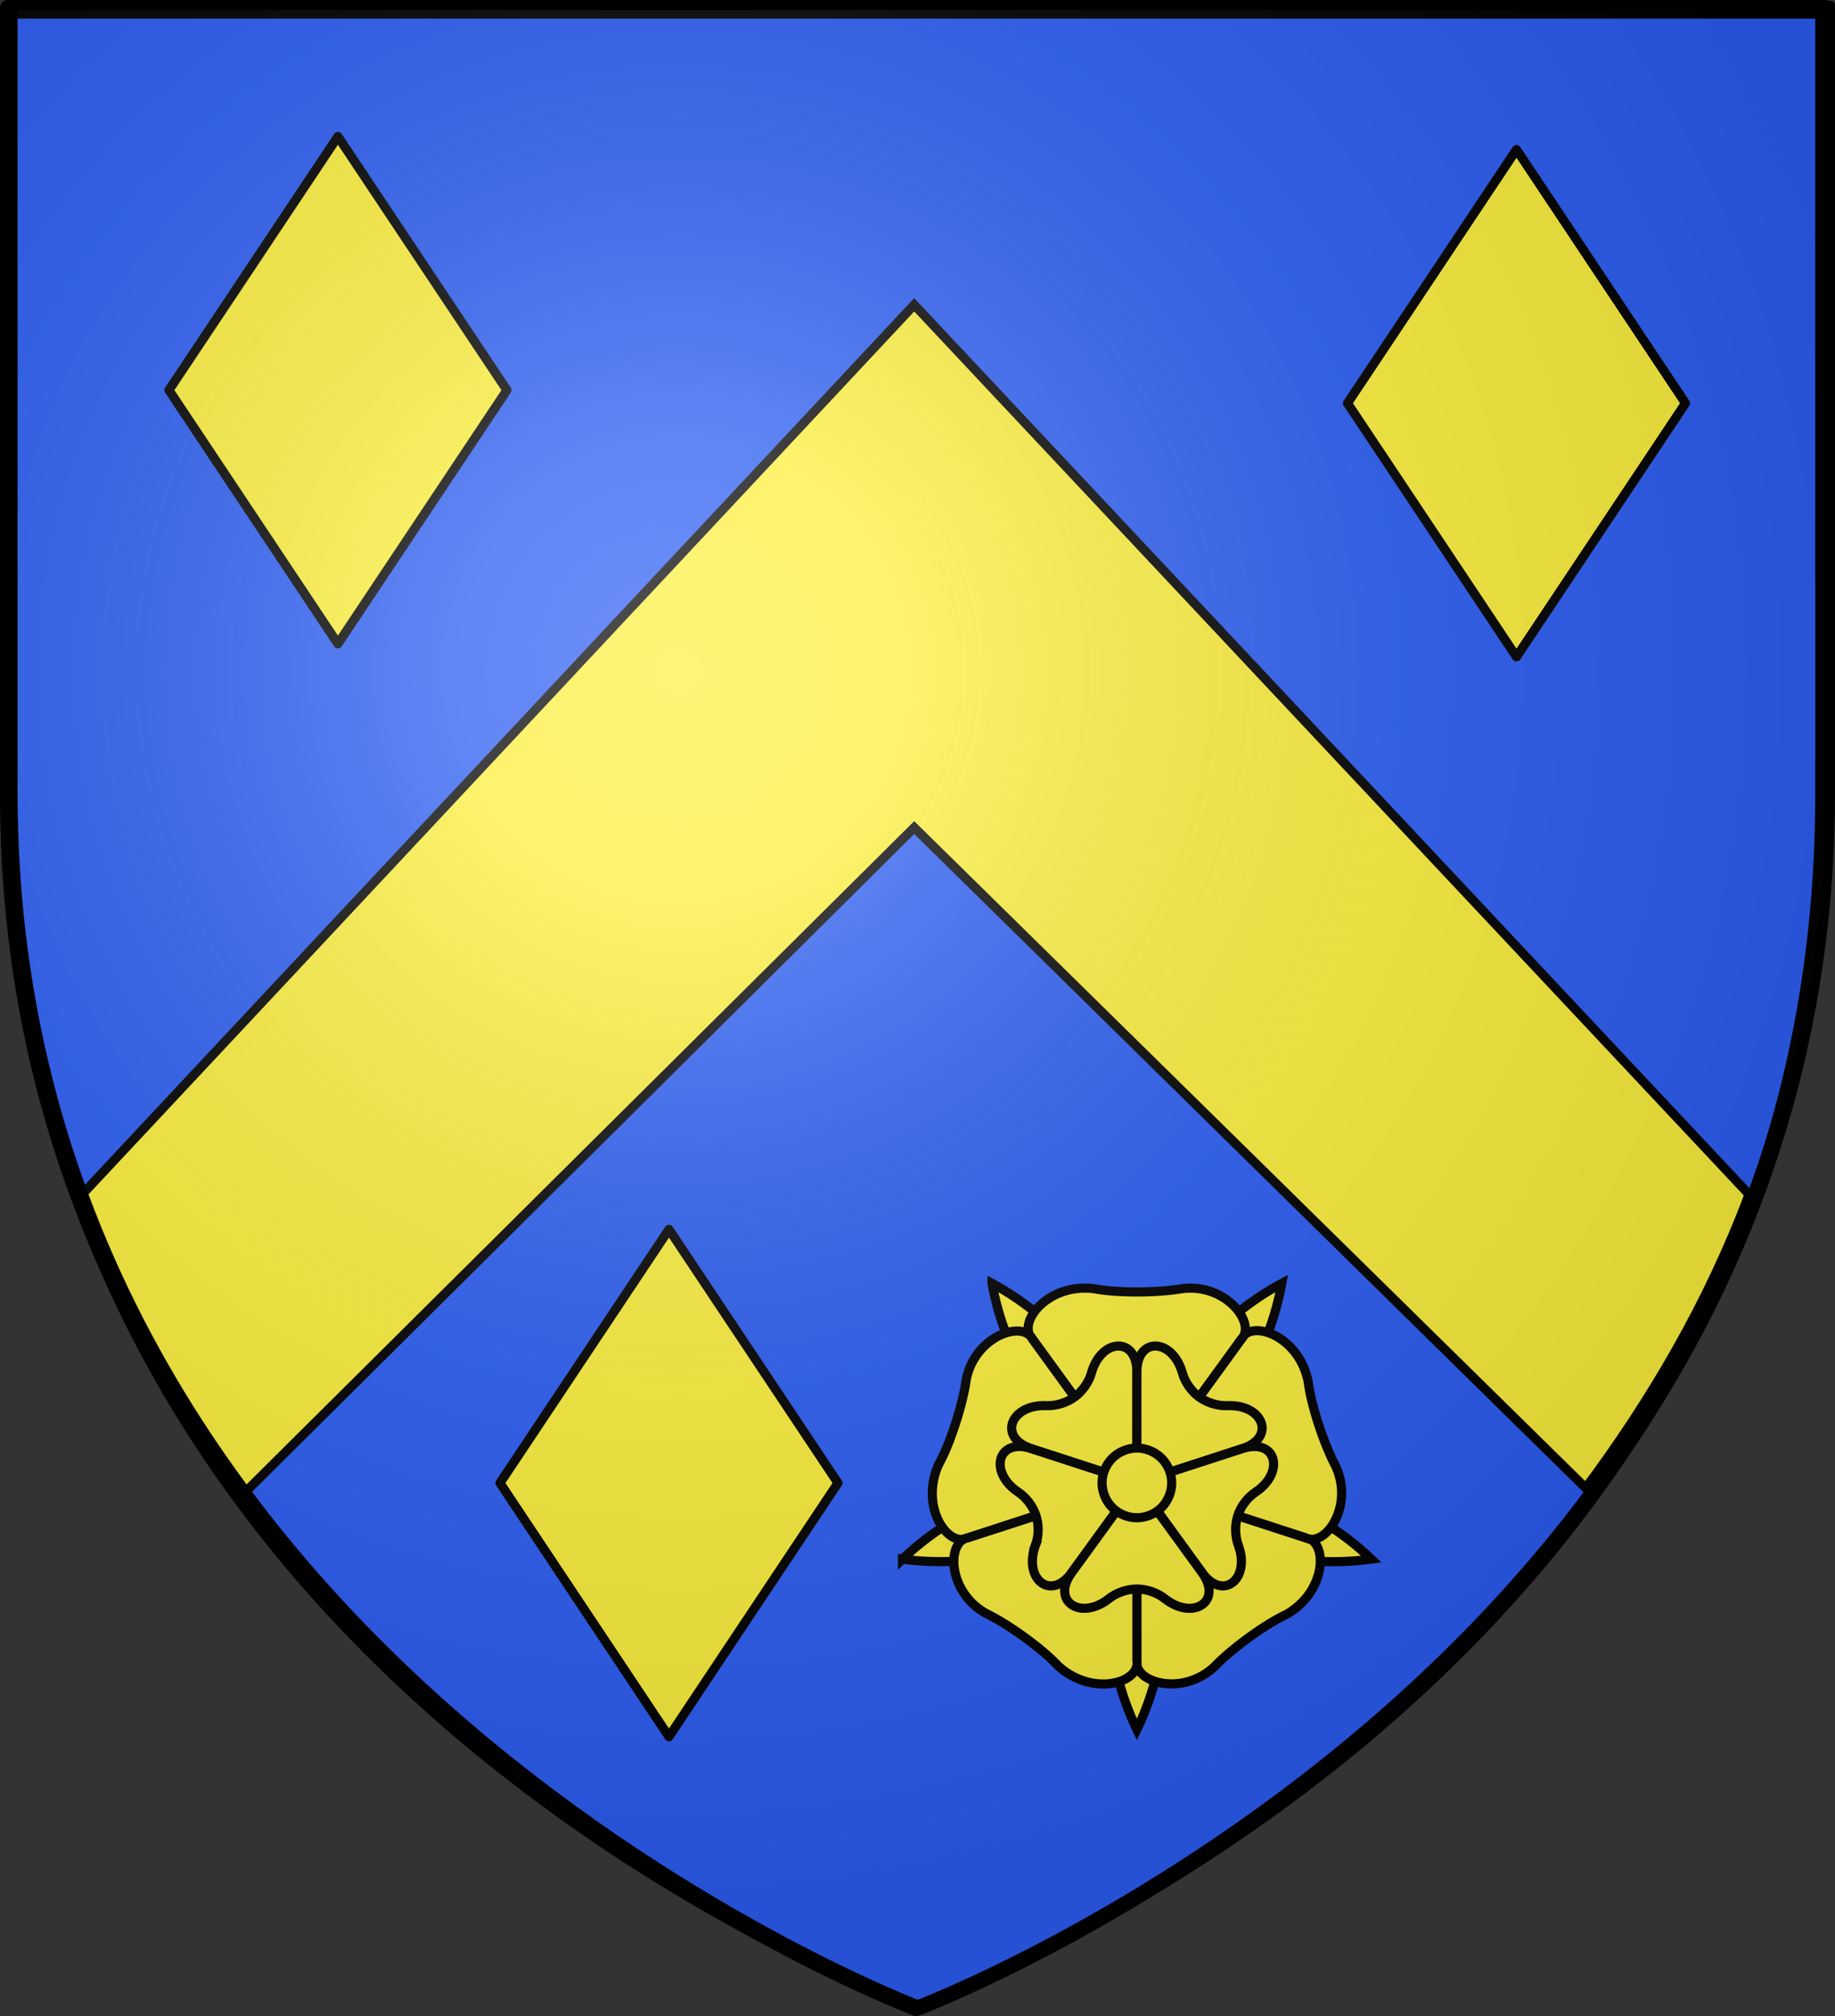
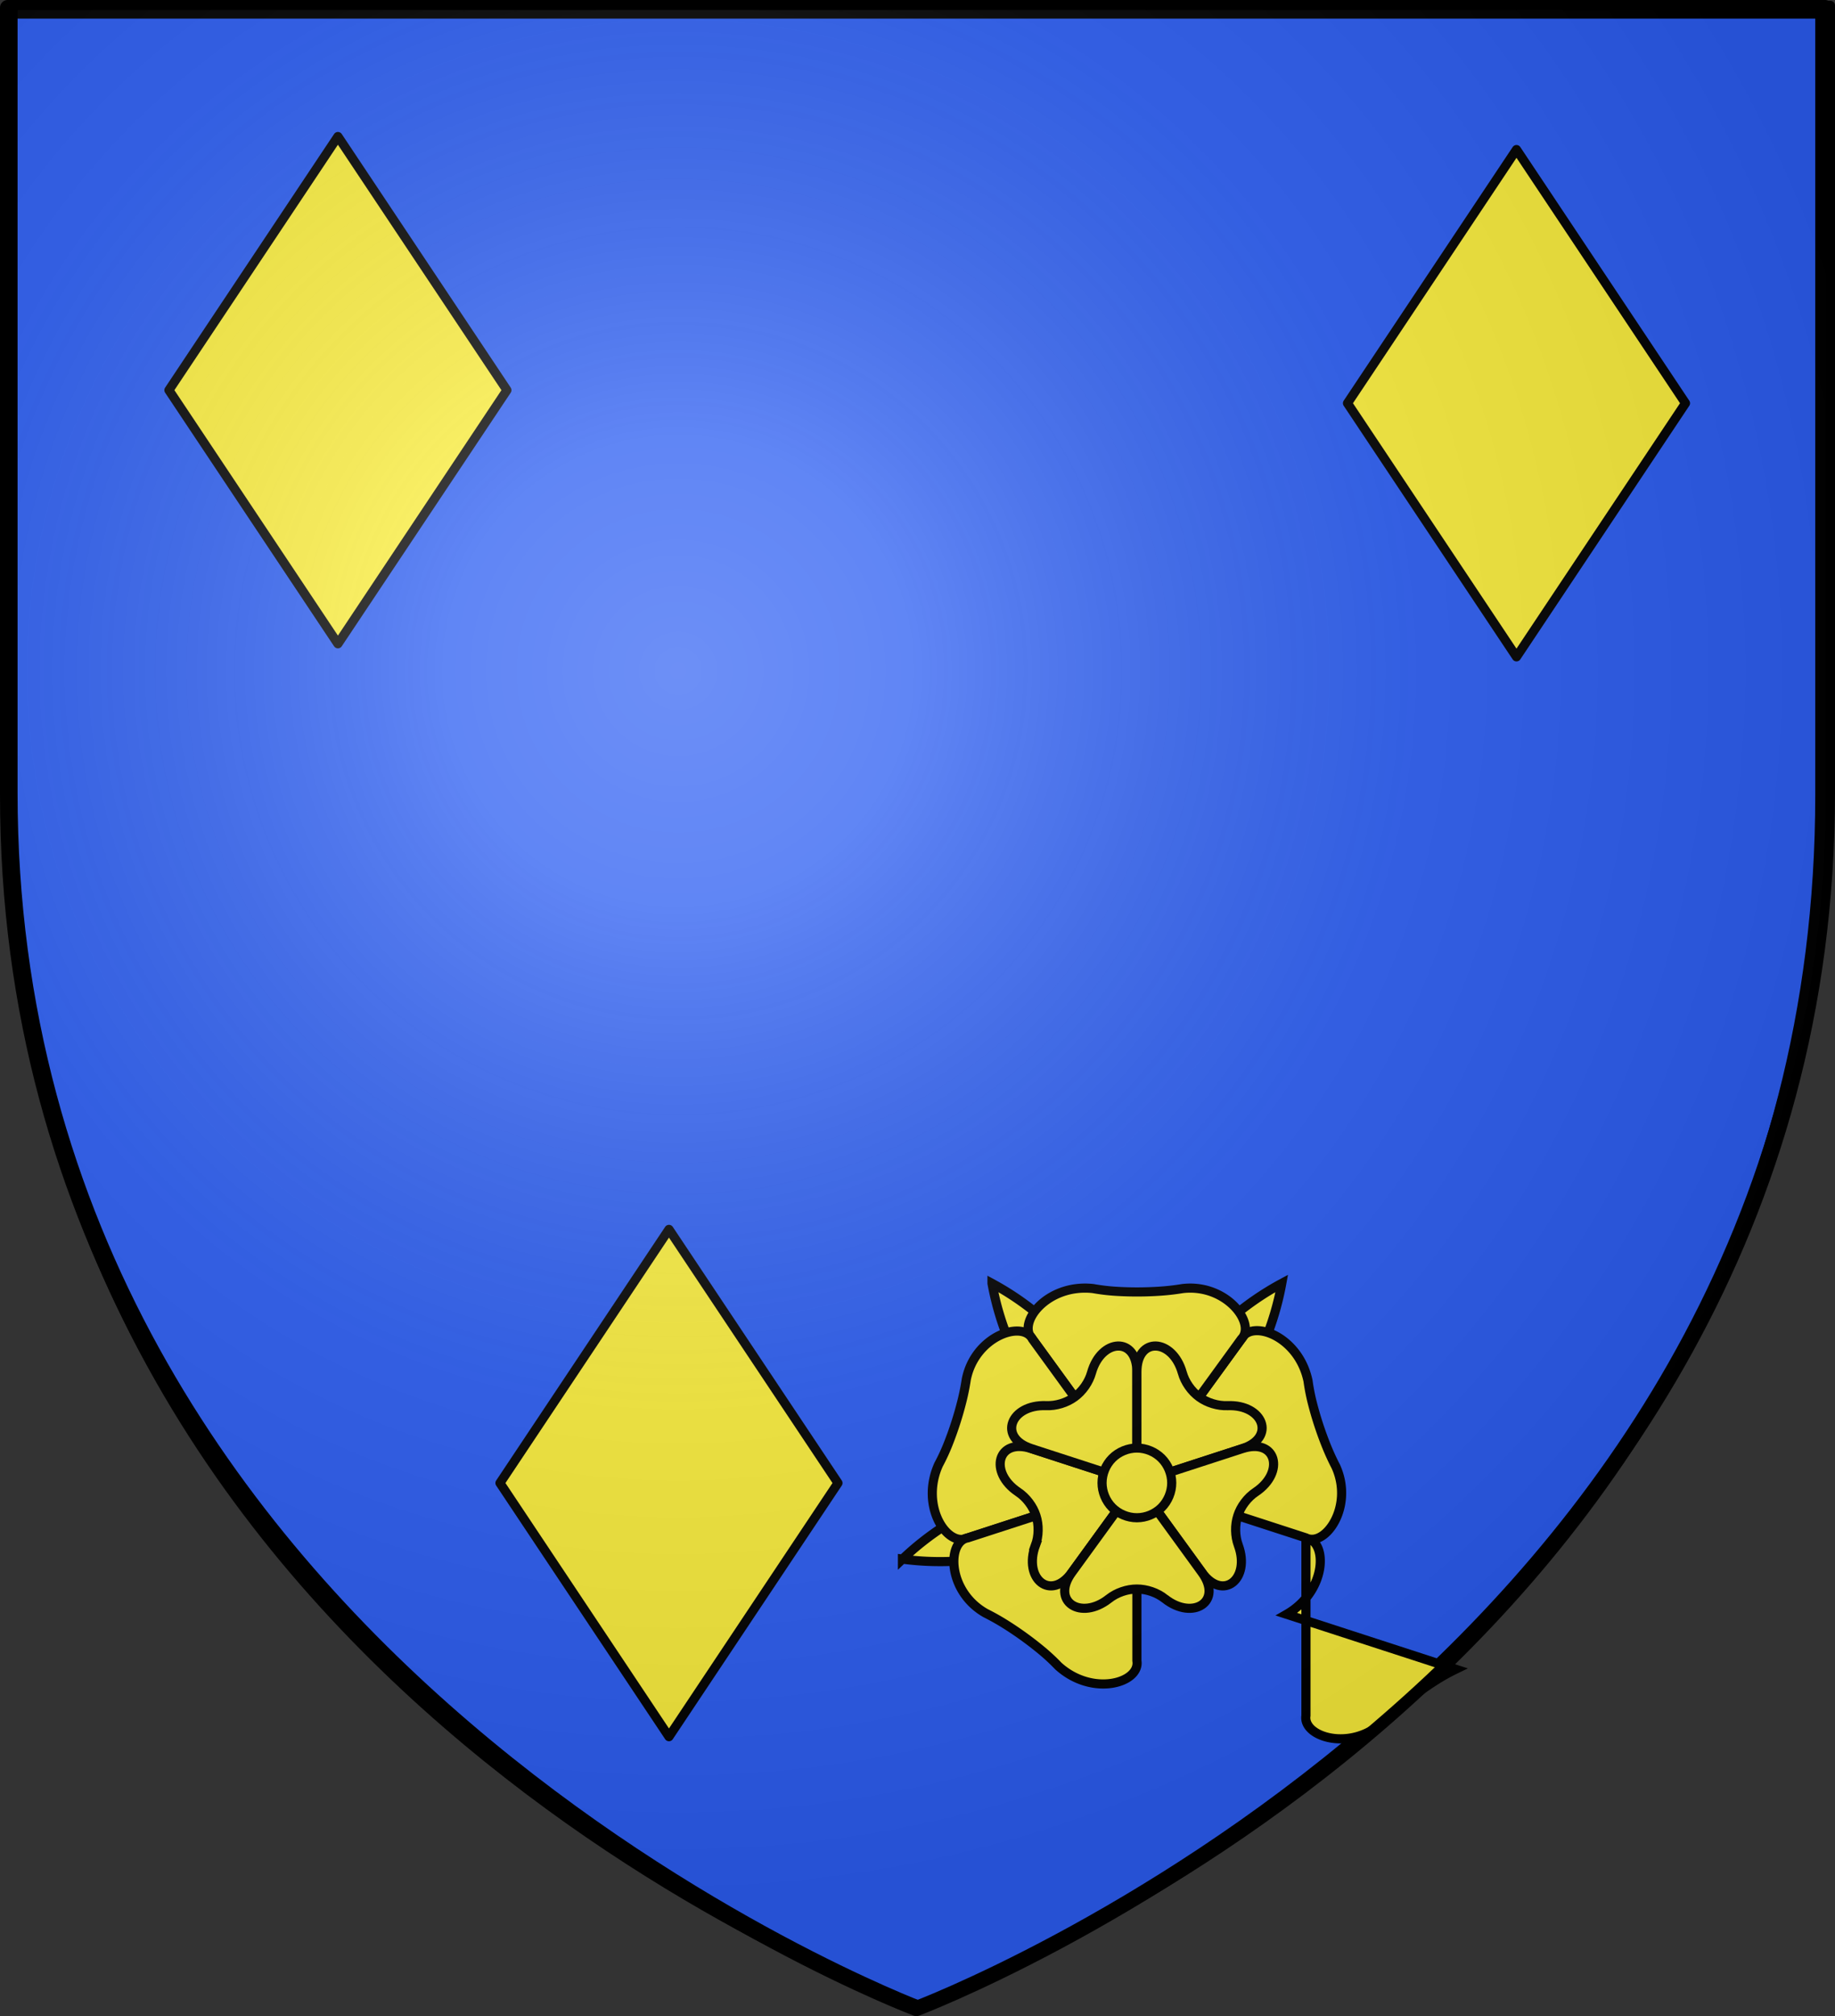
<svg xmlns="http://www.w3.org/2000/svg" xmlns:xlink="http://www.w3.org/1999/xlink" width="642.956" height="706.016" viewBox="0 0 602.771 661.89">
  <rect x="0" y="0" width="602.771" height="661.89" fill="#333333" stroke="none" />
  <defs>
    <radialGradient id="d" cx="-80" cy="-80" r="405" gradientUnits="userSpaceOnUse">
      <stop offset="0" style="stop-color:#fff;stop-opacity:.31" />
      <stop offset=".19" style="stop-color:#fff;stop-opacity:.25" />
      <stop offset=".6" style="stop-color:#6b6b6b;stop-opacity:.125" />
      <stop offset="1" style="stop-color:#000;stop-opacity:.125" />
    </radialGradient>
    <path id="c" d="M-298.5-298.5h597V-40C298.5 246.2 0 358.39 0 358.39S-298.5 246.2-298.5-40Z" />
  </defs>
  <g transform="translate(831.33 378.725)">
    <use xlink:href="#c" width="100%" height="100%" style="fill:#2b5df2;fill-opacity:1" transform="translate(-530.33 -77.725)" />
    <g style="stroke:#000;stroke-width:5;stroke-linecap:round;stroke-linejoin:round;stroke-miterlimit:10;stroke-dasharray:none;stroke-opacity:1">
      <use xlink:href="#c" width="100%" height="100%" style="fill:none;stroke:#000;stroke-width:5;stroke-linecap:round;stroke-linejoin:round;stroke-miterlimit:10;stroke-dasharray:none;stroke-opacity:1" transform="translate(-530.33 -77.725)" />
    </g>
    <path d="M-828.198-374.123h594.959v257.617c0 285.223-282.603 391.438-297.477 397.028-14.874-5.59-297.482-111.805-297.482-397.028z" style="fill:none;stroke:#000;stroke-width:3;stroke-linecap:round;stroke-linejoin:round;stroke-miterlimit:10;stroke-dasharray:none;stroke-opacity:1" />
    <path d="M-829.877-375.517h595.348v257.787c0 285.41-282.788 391.694-297.672 397.288-14.883-5.594-297.676-111.878-297.676-397.288z" style="fill:none;stroke:#000;stroke-width:1.034;stroke-linecap:butt;stroke-linejoin:miter;stroke-miterlimit:10;stroke-dasharray:none;stroke-opacity:1" />
-     <path d="M-805.012 14.115c13.722 36.394 33.087 68.607 54.357 96.906l219.63-218.063 220.566 216.813c21.023-28.183 40.124-60.222 53.67-96.375l-274.237-292.06z" style="display:inline;fill:#fcef3c;fill-opacity:1;fill-rule:evenodd;stroke:#000;stroke-width:3;stroke-linecap:butt;stroke-linejoin:miter;stroke-miterlimit:4;stroke-dasharray:none;stroke-opacity:1" />
    <path d="m-611.584 24.875-55.515 83.273 55.515 83.273 55.516-83.273zM-720.33-333.91l-55.515 83.273 55.515 83.273 55.516-83.273zM-333.187-329.624l-55.515 83.273 55.515 83.272 55.516-83.272z" style="fill:#fcef3c;fill-opacity:1;stroke:#000;stroke-width:3;stroke-linecap:round;stroke-linejoin:round;stroke-miterlimit:10;stroke-dasharray:none;stroke-opacity:1" />
    <g style="stroke-width:6.394;stroke-miterlimit:10;stroke-dasharray:none">
      <path d="M-751.501 249.614a200 200 0 0 1-12.823 42.661 197.9 197.9 0 0 1-31.102 50.332c-16.06 18.916-35.87 34.997-57.55 46.673 4.407-24.226 13.58-48.036 26.607-69.153a197.9 197.9 0 0 1 38.258-45.134 200 200 0 0 1 36.61-25.379z" style="fill:#fcef3c;fill-opacity:1;stroke:#000;stroke-width:6.394;stroke-linecap:butt;stroke-linejoin:miter;stroke-miterlimit:10;stroke-dasharray:none;stroke-opacity:1" transform="matrix(.469 0 0 .469 -57.833 -74.47)" />
      <path d="M-954.449 249.614c21.68 11.676 41.49 27.758 57.549 46.674a197.9 197.9 0 0 1 31.102 50.331 200 200 0 0 1 12.823 42.661c-21.679-11.676-41.489-27.757-57.548-46.673a197.9 197.9 0 0 1-31.102-50.332 200 200 0 0 1-12.824-42.66zM-1017.163 442.63c17.805-17.012 39.22-30.882 62.173-40.31a197.8 197.8 0 0 1 57.48-14.027c14.82-1.33 29.82-1 44.535.987a200 200 0 0 1-35.45 26.977 197.8 197.8 0 0 1-54.746 22.437c-24.11 5.864-49.59 7.231-73.992 3.935z" style="fill:#fcef3c;fill-opacity:1;stroke:#000;stroke-width:6.394;stroke-linecap:butt;stroke-linejoin:miter;stroke-miterlimit:10;stroke-dasharray:none;stroke-opacity:1" transform="matrix(.469 0 0 .469 -57.833 -74.47)" />
-       <path d="M-852.975 561.918a200 200 0 0 1-14.701-42.051 197.9 197.9 0 0 1-4.422-59c1.874-24.743 8.448-49.397 19.123-71.587a200 200 0 0 1 14.702 42.052 197.9 197.9 0 0 1 4.422 59c-1.874 24.743-8.448 49.397-19.124 71.586zM-688.786 442.63a200 200 0 0 1-44.537.985A197.8 197.8 0 0 1-790.8 429.59c-22.953-9.427-44.37-23.299-62.174-40.309 24.402-3.296 49.881-1.93 73.991 3.935a197.9 197.9 0 0 1 54.748 22.437 200 200 0 0 1 35.45 26.977z" style="fill:#fcef3c;fill-opacity:1;stroke:#000;stroke-width:6.394;stroke-linecap:butt;stroke-linejoin:miter;stroke-miterlimit:10;stroke-dasharray:none;stroke-opacity:1" transform="matrix(.469 0 0 .469 -57.833 -74.47)" />
      <g style="stroke-width:6.394;stroke-miterlimit:10;stroke-dasharray:none">
-         <path d="M-748.099 481.248c28.21-16.165 28.961-51.155 13.533-53.494l-118.41-38.474v124.502c-2.322 14.815 31.163 25.337 53.966 4.456a165 165 0 0 1 11.606-10.698 239 239 0 0 1 25.513-18.627 138 138 0 0 1 13.792-7.665z" style="fill:#fcef3c;fill-opacity:1;stroke:#000;stroke-width:6.394;stroke-linecap:butt;stroke-linejoin:miter;stroke-miterlimit:10;stroke-dasharray:none;stroke-opacity:1" transform="matrix(.469 0 0 .469 -57.833 -74.47)" />
+         <path d="M-748.099 481.248c28.21-16.165 28.961-51.155 13.533-53.494v124.502c-2.322 14.815 31.163 25.337 53.966 4.456a165 165 0 0 1 11.606-10.698 239 239 0 0 1 25.513-18.627 138 138 0 0 1 13.792-7.665z" style="fill:#fcef3c;fill-opacity:1;stroke:#000;stroke-width:6.394;stroke-linecap:butt;stroke-linejoin:miter;stroke-miterlimit:10;stroke-dasharray:none;stroke-opacity:1" transform="matrix(.469 0 0 .469 -57.833 -74.47)" />
        <path d="M-733.1 317.957c-6.656-31.824-39.703-43.35-46.694-29.4l-73.181 100.723 118.409 38.474c13.37 6.786 33.726-21.807 20.912-49.946a165 165 0 0 1-6.587-14.344 239 239 0 0 1-9.832-30.021 138 138 0 0 1-3.027-15.486z" style="fill:#fcef3c;fill-opacity:1;stroke:#000;stroke-width:6.394;stroke-linecap:butt;stroke-linejoin:miter;stroke-miterlimit:10;stroke-dasharray:none;stroke-opacity:1" transform="matrix(.469 0 0 .469 -57.833 -74.47)" />
        <path d="M-883.764 253.233c-32.324-3.503-53.497 24.362-42.391 35.324l73.18 100.723 73.181-100.723c10.586-10.62-10.319-38.815-41.04-35.324a165 165 0 0 1-15.677 1.832 238.5 238.5 0 0 1-31.59.074 138 138 0 0 1-15.663-1.906z" style="fill:#fcef3c;fill-opacity:1;stroke:#000;stroke-width:6.394;stroke-linecap:butt;stroke-linejoin:miter;stroke-miterlimit:10;stroke-dasharray:none;stroke-opacity:1" transform="matrix(.469 0 0 .469 -57.833 -74.47)" />
        <path d="M-991.878 376.523c-13.32 29.659 6.64 58.407 20.495 51.231l118.408-38.474-73.18-100.723c-6.828-13.35-40.104-2.182-46.276 28.115a165 165 0 0 1-3.102 15.476 239 239 0 0 1-9.692 30.066 137 137 0 0 1-6.653 14.309z" style="fill:#fcef3c;fill-opacity:1;stroke:#000;stroke-width:6.394;stroke-linecap:butt;stroke-linejoin:miter;stroke-miterlimit:10;stroke-dasharray:none;stroke-opacity:1" transform="matrix(.469 0 0 .469 -57.833 -74.47)" />
        <path d="M-908.031 517.443c24.09 21.834 57.6 11.735 55.056-3.661V389.28l-118.408 38.474c-14.806 2.369-14.467 37.466 12.44 52.699a165 165 0 0 1 13.76 7.732 239 239 0 0 1 25.6 18.51 138 138 0 0 1 11.552 10.748z" style="fill:#fcef3c;fill-opacity:1;stroke:#000;stroke-width:6.394;stroke-linecap:butt;stroke-linejoin:miter;stroke-miterlimit:10;stroke-dasharray:none;stroke-opacity:1" transform="matrix(.469 0 0 .469 -57.833 -74.47)" />
      </g>
      <path d="M-924.039 432.997c-8.641 23.486 10.71 39.353 25.42 19.107l45.644-62.824-73.854-23.996c-23.789-7.73-30.125 16.468-9.339 30.383q4.315 2.888 7.622 7.262 6.61 8.749 6.405 19.713-.105 5.482-1.898 10.355z" style="fill:#fcef3c;fill-opacity:1;stroke:#000;stroke-width:6.394;stroke-linecap:butt;stroke-linejoin:miter;stroke-miterlimit:10;stroke-dasharray:none;stroke-opacity:1" transform="matrix(.469 0 0 .469 -57.833 -74.47)" />
      <path d="M-916.511 335.204c-25.007-.961-34.118 22.346-10.318 30.08l73.854 23.996v-77.655c0-25.012-24.971-23.56-31.781.508q-1.414 4.996-4.552 9.492-6.278 8.991-16.768 12.183-5.246 1.596-10.435 1.396z" style="fill:#fcef3c;fill-opacity:1;stroke:#000;stroke-width:6.394;stroke-linecap:butt;stroke-linejoin:miter;stroke-miterlimit:10;stroke-dasharray:none;stroke-opacity:1" transform="matrix(.469 0 0 .469 -57.833 -74.47)" />
      <path d="M-821.179 312.143c-6.812-24.08-31.796-25.543-31.796-.518v77.655l73.855-23.996c23.789-7.73 14.691-31.03-10.304-30.069q-5.188.2-10.434-1.396-10.491-3.191-16.768-12.184-3.139-4.495-4.553-9.492z" style="fill:#fcef3c;fill-opacity:1;stroke:#000;stroke-width:6.394;stroke-linecap:butt;stroke-linejoin:miter;stroke-miterlimit:10;stroke-dasharray:none;stroke-opacity:1" transform="matrix(.469 0 0 .469 -57.833 -74.47)" />
      <path d="M-769.788 395.684c20.797-13.921 14.468-38.134-9.332-30.4l-73.855 23.996 45.645 62.824c14.702 20.238 34.051 4.385 25.414-19.09q-1.793-4.873-1.897-10.355-.207-10.965 6.405-19.712 3.306-4.375 7.62-7.263z" style="fill:#fcef3c;fill-opacity:1;stroke:#000;stroke-width:6.394;stroke-linecap:butt;stroke-linejoin:miter;stroke-miterlimit:10;stroke-dasharray:none;stroke-opacity:1" transform="matrix(.469 0 0 .469 -57.833 -74.47)" />
      <path d="M-833.358 470.375c19.667 15.477 40.738 1.975 26.028-18.27l-45.645-62.825-45.644 62.824c-14.702 20.238 6.353 33.74 26.01 18.271q4.08-3.21 9.261-5.003 10.366-3.585 20.728 0 5.182 1.792 9.262 5.003z" style="fill:#fcef3c;fill-opacity:1;stroke:#000;stroke-width:6.394;stroke-linecap:butt;stroke-linejoin:miter;stroke-miterlimit:10;stroke-dasharray:none;stroke-opacity:1" transform="matrix(.469 0 0 .469 -57.833 -74.47)" />
      <path d="M-828.574 389.28c0-6.372-2.64-12.746-7.147-17.253s-10.88-7.147-17.254-7.147c-6.373 0-12.746 2.64-17.253 7.147s-7.147 10.88-7.147 17.253c0 6.374 2.64 12.748 7.147 17.254 4.507 4.508 10.88 7.146 17.253 7.146 6.374 0 12.747-2.64 17.254-7.146s7.147-10.88 7.147-17.254z" style="fill:#fcef3c;fill-opacity:1;stroke:#000;stroke-width:6.394;stroke-linecap:butt;stroke-linejoin:miter;stroke-miterlimit:10;stroke-dasharray:none;stroke-opacity:1" transform="matrix(.469 0 0 .469 -57.833 -74.47)" />
    </g>
    <use xlink:href="#c" width="100%" height="100%" style="fill:url(#d);stroke:#000;stroke-width:3;stroke-linecap:round;stroke-linejoin:round;stroke-miterlimit:10;stroke-dasharray:none;stroke-opacity:1" transform="translate(-528.558 -78.463)" />
  </g>
</svg>